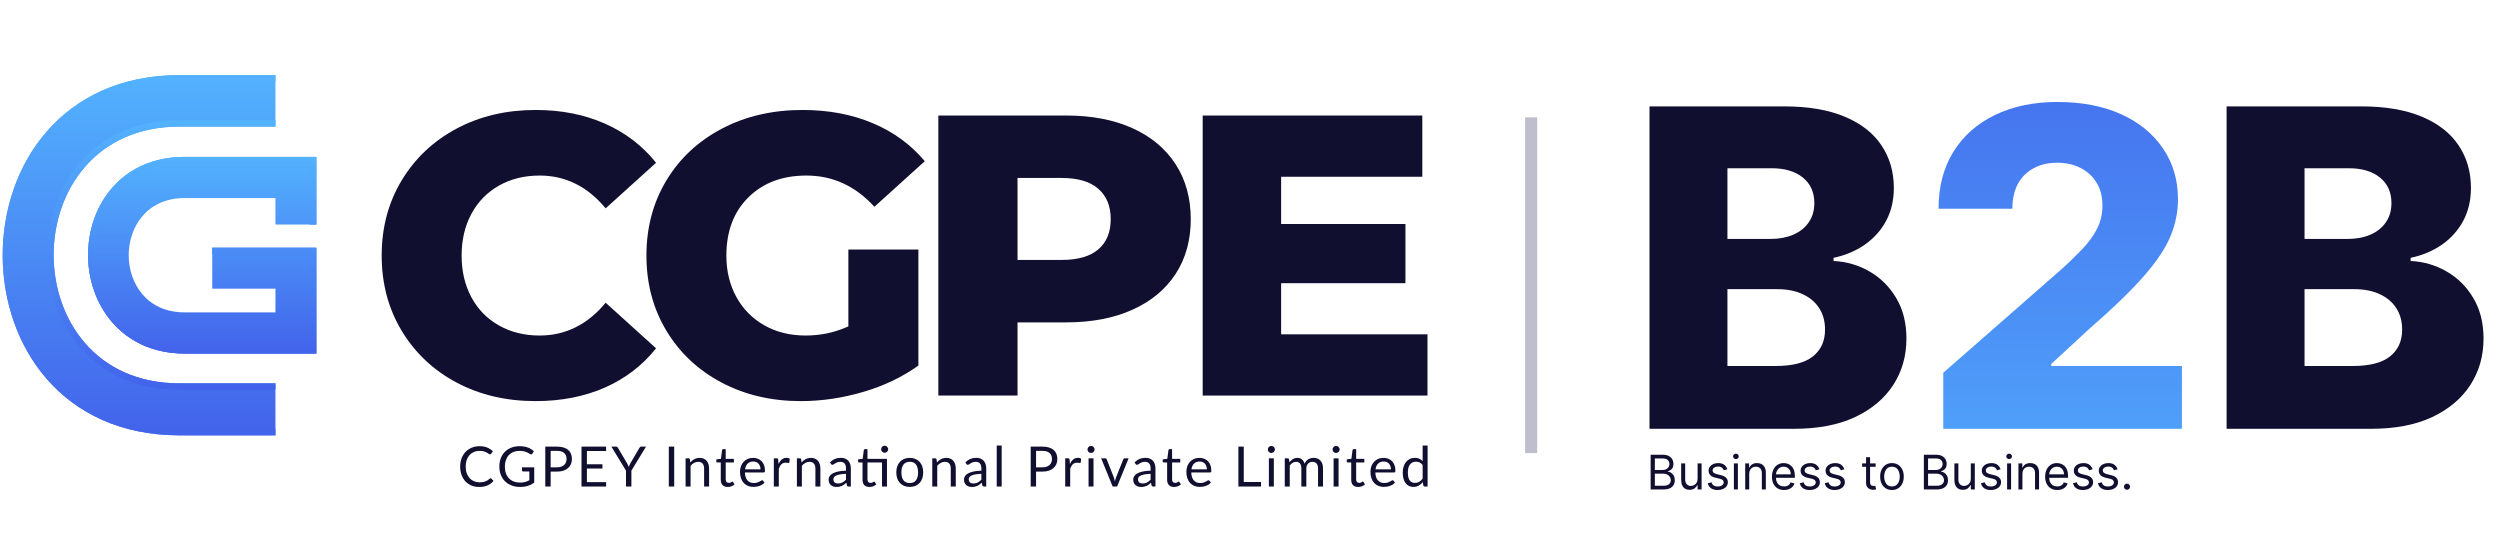
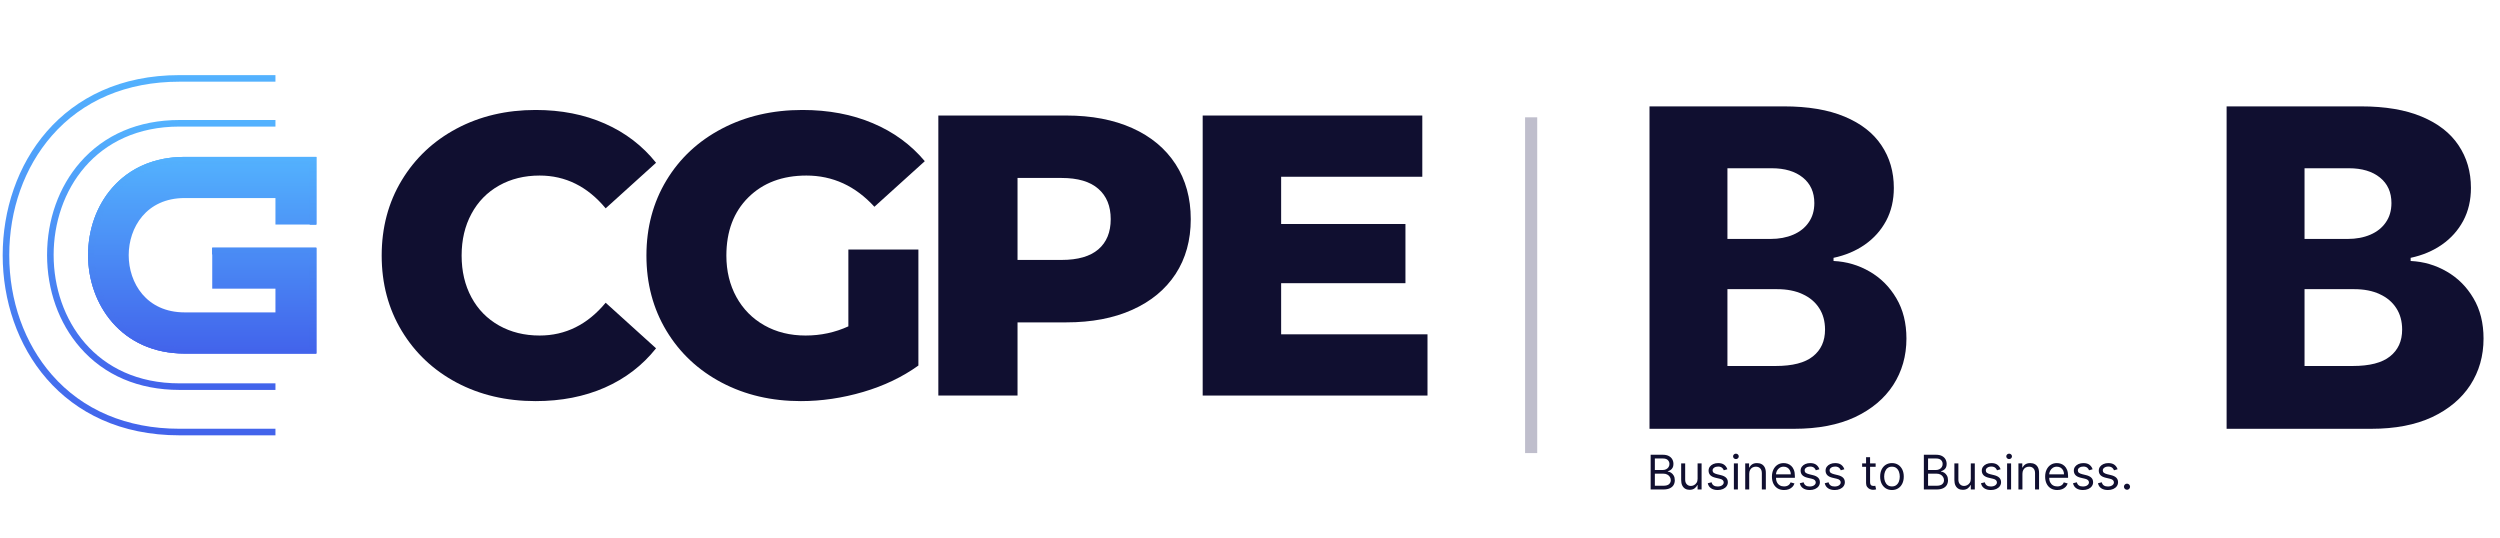
<svg xmlns="http://www.w3.org/2000/svg" width="618" height="133" viewBox="0 0 618 133" fill="none">
-   <path d="M44.358 31.289H68.09V18.569H44.358C-13.901 18.569 -13.901 107.611 44.358 107.611H68.09V94.764H44.358C2.89 94.764 2.89 31.289 44.358 31.289Z" fill="url(#paint0_linear_1735_8091)" />
  <path d="M44.358 105.987C31.343 105.987 20.434 101.368 12.812 92.631C6.026 84.852 2.289 74.361 2.289 63.09C2.289 51.819 6.026 41.329 12.812 33.55C20.434 24.812 31.343 20.194 44.358 20.194H68.09V18.569H44.358C-13.901 18.569 -13.901 107.611 44.358 107.611H68.09V105.987H44.358Z" fill="url(#paint1_linear_1735_8091)" />
  <path d="M44.36 31.289H68.092V29.665H44.36C34.268 29.665 25.779 33.287 19.809 40.14C14.538 46.192 11.635 54.32 11.635 63.026C11.635 71.733 14.538 79.861 19.809 85.912C25.779 92.766 34.268 96.388 44.36 96.388H68.092V94.764H44.36C2.892 94.764 2.892 31.289 44.36 31.289Z" fill="url(#paint2_linear_1735_8091)" />
  <path d="M68.091 55.505V48.956H45.659C36.146 48.956 31.815 56.281 31.815 63.09C31.815 69.895 36.146 77.221 45.659 77.221H68.091V71.353H52.464V61.246H78.199V87.393H45.659C29.98 87.393 21.773 75.168 21.773 63.09C21.773 56.759 23.891 50.848 27.736 46.434C30.431 43.349 33.825 41.157 37.752 39.938C40.191 39.174 42.839 38.788 45.659 38.788H78.199V55.505H68.091Z" fill="url(#paint3_linear_1735_8091)" />
  <path d="M78.197 55.505V38.786H45.658C38.3 38.786 32.103 41.432 27.737 46.437C23.89 50.847 21.771 56.761 21.771 63.09C21.771 75.168 29.977 87.395 45.658 87.395H78.197L78.197 61.245H52.461V62.869H76.572L76.572 85.771H45.658C31.043 85.771 23.395 74.361 23.395 63.09C23.395 57.154 25.372 51.618 28.96 47.505C33.009 42.864 38.783 40.411 45.658 40.411H76.572V55.506L78.197 55.505Z" fill="url(#paint4_linear_1735_8091)" />
  <path opacity="0.7" d="M78.197 55.505V38.786H45.658C38.3 38.786 32.103 41.432 27.737 46.437C23.89 50.847 21.771 56.761 21.771 63.09C21.771 75.168 29.977 87.395 45.658 87.395H78.197L78.197 61.245H52.461V62.869H76.572L76.572 85.771H45.658C31.043 85.771 23.395 74.361 23.395 63.09C23.395 57.154 25.372 51.618 28.96 47.505C33.009 42.864 38.783 40.411 45.658 40.411H76.572V55.506L78.197 55.505Z" fill="url(#paint5_linear_1735_8091)" />
  <path d="M132.409 99.154C125.156 99.154 118.647 97.631 112.877 94.574C107.117 91.506 102.595 87.241 99.298 81.774C96 76.296 94.352 70.096 94.352 63.181C94.352 56.254 96 50.054 99.298 44.587C102.595 39.126 107.117 34.855 112.877 31.787C118.647 28.718 125.156 27.184 132.409 27.184C138.741 27.184 144.442 28.306 149.514 30.55C154.597 32.794 158.817 36.023 162.177 40.236L149.72 51.502C145.232 46.098 139.788 43.396 133.393 43.396C129.638 43.396 126.295 44.221 123.364 45.869C120.433 47.518 118.155 49.848 116.54 52.853C114.92 55.847 114.113 59.288 114.113 63.181C114.113 67.062 114.92 70.502 116.54 73.508C118.155 76.502 120.433 78.82 123.364 80.469C126.295 82.118 129.638 82.942 133.393 82.942C139.788 82.942 145.232 80.24 149.72 74.836L162.177 86.102C158.817 90.332 154.597 93.567 149.514 95.811C144.442 98.038 138.741 99.154 132.409 99.154Z" fill="#100F30" />
  <path d="M209.716 61.692H227.027V90.361C223.072 93.201 218.52 95.376 213.38 96.887C208.233 98.398 203.098 99.154 197.969 99.154C190.716 99.154 184.19 97.631 178.391 94.574C172.586 91.506 168.041 87.241 164.743 81.774C161.446 76.296 159.797 70.096 159.797 63.181C159.797 56.254 161.446 50.054 164.743 44.587C168.041 39.126 172.62 34.855 178.482 31.787C184.344 28.718 190.968 27.184 198.358 27.184C204.816 27.184 210.614 28.277 215.761 30.459C220.902 32.628 225.184 35.76 228.608 39.847L216.15 51.113C211.462 45.972 205.858 43.396 199.343 43.396C193.401 43.396 188.616 45.2 184.985 48.8C181.368 52.39 179.559 57.181 179.559 63.181C179.559 66.999 180.384 70.411 182.031 73.416C183.68 76.41 185.982 78.746 188.947 80.423C191.924 82.106 195.318 82.942 199.137 82.942C202.893 82.942 206.419 82.186 209.716 80.675V61.692Z" fill="#100F30" />
  <path d="M263.602 28.558C269.859 28.558 275.292 29.6 279.907 31.672C284.532 33.75 288.093 36.721 290.6 40.58C293.102 44.444 294.356 48.978 294.356 54.182C294.356 59.391 293.102 63.908 290.6 67.737C288.093 71.556 284.532 74.504 279.907 76.576C275.292 78.654 269.859 79.69 263.602 79.69H251.534V97.78H231.957V28.558H263.602ZM262.411 64.257C266.442 64.257 269.47 63.387 271.503 61.647C273.546 59.895 274.57 57.404 274.57 54.182C274.57 50.947 273.546 48.446 271.503 46.671C269.47 44.885 266.442 43.992 262.411 43.992H251.534V64.257H262.411Z" fill="#100F30" />
  <path d="M352.877 82.644V97.78H297.303V28.558H351.594V43.694H316.697V55.372H347.427V70.004H316.697V82.644H352.877Z" fill="#100F30" />
-   <path d="M121.281 118.231C121.353 118.231 121.418 118.261 121.473 118.32L122.003 118.892C121.599 119.36 121.109 119.724 120.53 119.986C119.957 120.247 119.261 120.378 118.445 120.378C117.738 120.378 117.097 120.256 116.518 120.013C115.94 119.766 115.447 119.421 115.038 118.981C114.631 118.536 114.313 118.004 114.089 117.384C113.864 116.765 113.752 116.084 113.752 115.34C113.752 114.597 113.868 113.916 114.102 113.297C114.337 112.677 114.664 112.145 115.087 111.7C115.514 111.255 116.023 110.911 116.614 110.668C117.206 110.42 117.86 110.296 118.576 110.296C119.278 110.296 119.897 110.408 120.433 110.633C120.97 110.858 121.444 111.163 121.851 111.549L121.411 112.161C121.383 112.207 121.346 112.246 121.301 112.278C121.259 112.306 121.202 112.319 121.129 112.319C121.046 112.319 120.946 112.276 120.826 112.189C120.707 112.097 120.551 111.996 120.359 111.886C120.165 111.776 119.924 111.677 119.635 111.59C119.346 111.498 118.991 111.452 118.569 111.452C118.06 111.452 117.594 111.542 117.171 111.721C116.749 111.895 116.385 112.15 116.077 112.484C115.775 112.819 115.538 113.228 115.368 113.709C115.199 114.191 115.114 114.735 115.114 115.34C115.114 115.955 115.201 116.503 115.375 116.985C115.555 117.467 115.796 117.875 116.099 118.21C116.406 118.541 116.766 118.793 117.179 118.967C117.597 119.142 118.045 119.229 118.528 119.229C118.821 119.229 119.085 119.213 119.319 119.181C119.558 119.144 119.776 119.089 119.972 119.015C120.174 118.942 120.361 118.85 120.53 118.74C120.705 118.625 120.877 118.49 121.046 118.334C121.124 118.265 121.202 118.231 121.281 118.231ZM132.061 115.526V119.311C131.566 119.669 131.036 119.938 130.472 120.117C129.912 120.291 129.297 120.378 128.627 120.378C127.834 120.378 127.118 120.256 126.481 120.013C125.842 119.766 125.296 119.421 124.843 118.981C124.393 118.536 124.046 118.004 123.804 117.384C123.56 116.765 123.439 116.084 123.439 115.34C123.439 114.588 123.556 113.902 123.789 113.283C124.028 112.663 124.365 112.133 124.802 111.693C125.237 111.248 125.767 110.904 126.391 110.661C127.015 110.418 127.712 110.296 128.483 110.296C128.873 110.296 129.236 110.326 129.571 110.385C129.906 110.441 130.215 110.523 130.499 110.633C130.784 110.739 131.048 110.869 131.291 111.026C131.534 111.177 131.761 111.349 131.972 111.542L131.593 112.147C131.534 112.239 131.456 112.299 131.359 112.326C131.268 112.349 131.165 112.326 131.05 112.257C130.939 112.193 130.813 112.115 130.671 112.023C130.53 111.932 130.354 111.844 130.148 111.762C129.947 111.675 129.706 111.601 129.426 111.542C129.151 111.482 128.823 111.452 128.442 111.452C127.886 111.452 127.384 111.544 126.935 111.727C126.485 111.906 126.102 112.166 125.785 112.505C125.469 112.84 125.226 113.248 125.056 113.73C124.886 114.207 124.802 114.744 124.802 115.34C124.802 115.96 124.889 116.515 125.063 117.006C125.241 117.492 125.494 117.907 125.82 118.252C126.15 118.591 126.549 118.85 127.018 119.029C127.485 119.208 128.01 119.298 128.593 119.298C129.052 119.298 129.458 119.247 129.811 119.146C130.169 119.041 130.517 118.896 130.857 118.713V116.545H129.323C129.236 116.545 129.164 116.52 129.11 116.469C129.058 116.419 129.034 116.357 129.034 116.283V115.526H132.061ZM137.704 115.519C138.085 115.519 138.42 115.469 138.709 115.368C139.003 115.267 139.248 115.127 139.446 114.948C139.647 114.765 139.799 114.547 139.899 114.294C140.001 114.042 140.051 113.764 140.051 113.462C140.051 112.833 139.856 112.342 139.466 111.989C139.081 111.636 138.494 111.459 137.704 111.459H136.121V115.519H137.704ZM137.704 110.406C138.328 110.406 138.87 110.479 139.329 110.626C139.792 110.769 140.175 110.973 140.477 111.239C140.78 111.505 141.005 111.826 141.152 112.202C141.304 112.578 141.379 112.998 141.379 113.462C141.379 113.92 141.299 114.34 141.138 114.721C140.978 115.102 140.742 115.43 140.429 115.705C140.122 115.98 139.74 116.196 139.281 116.352C138.826 116.503 138.301 116.579 137.704 116.579H136.121V120.268H134.793V110.406H137.704ZM149.831 119.181L149.825 120.268H143.748V110.406H149.825V111.493H145.082V114.769H148.923V115.815H145.082V119.181H149.831ZM156.082 116.338V120.268H154.747V116.338L151.134 110.406H152.304C152.424 110.406 152.517 110.436 152.586 110.496C152.655 110.551 152.715 110.624 152.765 110.716L155.022 114.549C155.105 114.71 155.181 114.861 155.249 115.003C155.318 115.141 155.378 115.281 155.429 115.423C155.479 115.281 155.536 115.141 155.601 115.003C155.664 114.861 155.736 114.71 155.814 114.549L158.064 110.716C158.106 110.638 158.163 110.567 158.236 110.502C158.31 110.438 158.404 110.406 158.519 110.406H159.695L156.082 116.338ZM166.664 120.268H165.33V110.406H166.664V120.268ZM170.635 114.308C170.786 114.138 170.946 113.985 171.117 113.847C171.287 113.709 171.465 113.592 171.653 113.496C171.846 113.395 172.048 113.319 172.259 113.269C172.474 113.214 172.707 113.186 172.953 113.186C173.335 113.186 173.67 113.251 173.959 113.379C174.253 113.503 174.495 113.682 174.688 113.916C174.886 114.145 175.034 114.423 175.136 114.749C175.236 115.074 175.286 115.435 175.286 115.829V120.268H174.055V115.829C174.055 115.301 173.933 114.893 173.69 114.604C173.451 114.31 173.087 114.164 172.596 114.164C172.233 114.164 171.894 114.251 171.578 114.425C171.265 114.599 170.976 114.836 170.71 115.134V120.268H169.478V113.297H170.215C170.389 113.297 170.497 113.381 170.539 113.551L170.635 114.308ZM179.888 120.378C179.338 120.378 178.912 120.224 178.614 119.917C178.321 119.61 178.174 119.167 178.174 118.589V114.322H177.335C177.261 114.322 177.199 114.301 177.148 114.26C177.098 114.214 177.073 114.145 177.073 114.053V113.565L178.216 113.42L178.497 111.266C178.512 111.198 178.542 111.142 178.587 111.101C178.638 111.055 178.701 111.032 178.779 111.032H179.399V113.434H181.415V114.322H179.399V118.506C179.399 118.8 179.47 119.018 179.612 119.16C179.755 119.302 179.938 119.373 180.163 119.373C180.291 119.373 180.402 119.357 180.493 119.325C180.59 119.288 180.673 119.249 180.741 119.208C180.81 119.167 180.867 119.13 180.913 119.098C180.963 119.061 181.008 119.043 181.043 119.043C181.108 119.043 181.165 119.082 181.216 119.16L181.574 119.745C181.363 119.942 181.108 120.098 180.81 120.213C180.512 120.323 180.204 120.378 179.888 120.378ZM187.994 116.022C187.994 115.737 187.953 115.478 187.87 115.244C187.793 115.006 187.676 114.801 187.519 114.632C187.368 114.457 187.182 114.324 186.962 114.232C186.741 114.136 186.491 114.088 186.212 114.088C185.625 114.088 185.158 114.26 184.814 114.604C184.475 114.944 184.264 115.416 184.181 116.022H187.994ZM188.985 119.291C188.833 119.474 188.652 119.635 188.441 119.772C188.231 119.905 188.004 120.016 187.761 120.103C187.522 120.19 187.274 120.254 187.017 120.295C186.76 120.341 186.506 120.364 186.253 120.364C185.771 120.364 185.327 120.284 184.918 120.123C184.514 119.958 184.164 119.72 183.866 119.408C183.572 119.091 183.342 118.701 183.177 118.238C183.012 117.774 182.929 117.242 182.929 116.641C182.929 116.155 183.003 115.701 183.149 115.278C183.301 114.856 183.516 114.492 183.796 114.184C184.077 113.872 184.418 113.629 184.821 113.455C185.225 113.276 185.68 113.186 186.184 113.186C186.602 113.186 186.987 113.258 187.341 113.4C187.698 113.537 188.006 113.739 188.263 114.005C188.524 114.267 188.728 114.593 188.875 114.983C189.022 115.368 189.096 115.808 189.096 116.304C189.096 116.497 189.074 116.625 189.033 116.689C188.992 116.754 188.914 116.786 188.8 116.786H184.14C184.154 117.226 184.214 117.609 184.319 117.935C184.429 118.261 184.581 118.534 184.773 118.754C184.966 118.969 185.195 119.132 185.462 119.243C185.728 119.348 186.026 119.401 186.356 119.401C186.664 119.401 186.928 119.366 187.148 119.298C187.372 119.224 187.565 119.146 187.726 119.064C187.887 118.981 188.02 118.905 188.124 118.837C188.235 118.763 188.329 118.726 188.407 118.726C188.508 118.726 188.586 118.765 188.641 118.843L188.985 119.291ZM192.451 114.693C192.671 114.216 192.943 113.845 193.263 113.579C193.585 113.308 193.976 113.173 194.44 113.173C194.587 113.173 194.727 113.189 194.859 113.221C194.998 113.253 195.12 113.303 195.224 113.372L195.135 114.287C195.107 114.402 195.039 114.46 194.929 114.46C194.865 114.46 194.77 114.446 194.646 114.418C194.522 114.391 194.383 114.377 194.226 114.377C194.007 114.377 193.809 114.409 193.635 114.473C193.465 114.538 193.311 114.634 193.174 114.762C193.041 114.886 192.919 115.042 192.809 115.23C192.704 115.414 192.608 115.625 192.52 115.863V120.268H191.288V113.297H191.99C192.123 113.297 192.215 113.322 192.265 113.372C192.316 113.423 192.35 113.51 192.369 113.634L192.451 114.693ZM198.146 114.308C198.298 114.138 198.459 113.985 198.628 113.847C198.798 113.709 198.977 113.592 199.165 113.496C199.357 113.395 199.559 113.319 199.77 113.269C199.986 113.214 200.218 113.186 200.466 113.186C200.846 113.186 201.181 113.251 201.47 113.379C201.764 113.503 202.007 113.682 202.199 113.916C202.397 114.145 202.545 114.423 202.647 114.749C202.748 115.074 202.798 115.435 202.798 115.829V120.268H201.566V115.829C201.566 115.301 201.445 114.893 201.201 114.604C200.964 114.31 200.599 114.164 200.107 114.164C199.745 114.164 199.405 114.251 199.089 114.425C198.777 114.599 198.488 114.836 198.222 115.134V120.268H196.991V113.297H197.726C197.9 113.297 198.009 113.381 198.05 113.551L198.146 114.308ZM209.131 117.13C208.567 117.148 208.085 117.194 207.686 117.267C207.291 117.336 206.968 117.428 206.716 117.543C206.468 117.657 206.286 117.793 206.173 117.949C206.062 118.105 206.007 118.279 206.007 118.472C206.007 118.655 206.036 118.814 206.097 118.947C206.156 119.08 206.236 119.19 206.338 119.277C206.443 119.36 206.564 119.421 206.702 119.463C206.845 119.499 206.995 119.518 207.156 119.518C207.371 119.518 207.569 119.497 207.748 119.456C207.927 119.41 208.095 119.346 208.25 119.263C208.411 119.181 208.563 119.082 208.704 118.967C208.852 118.852 208.994 118.722 209.131 118.575V117.13ZM205.174 114.281C205.56 113.909 205.975 113.631 206.42 113.448C206.865 113.264 207.358 113.173 207.9 113.173C208.289 113.173 208.636 113.237 208.939 113.365C209.241 113.494 209.496 113.673 209.702 113.902C209.909 114.132 210.065 114.409 210.17 114.735C210.276 115.061 210.329 115.418 210.329 115.808V120.268H209.785C209.666 120.268 209.574 120.25 209.509 120.213C209.446 120.172 209.395 120.094 209.359 119.979L209.221 119.318C209.037 119.488 208.858 119.639 208.684 119.772C208.51 119.901 208.326 120.011 208.134 120.103C207.941 120.19 207.734 120.256 207.514 120.302C207.299 120.353 207.058 120.378 206.791 120.378C206.521 120.378 206.266 120.341 206.027 120.268C205.788 120.19 205.58 120.075 205.401 119.924C205.227 119.772 205.087 119.582 204.981 119.353C204.881 119.119 204.83 118.843 204.83 118.527C204.83 118.252 204.905 117.988 205.057 117.735C205.209 117.478 205.454 117.251 205.794 117.054C206.133 116.857 206.576 116.696 207.121 116.572C207.667 116.444 208.337 116.37 209.131 116.352V115.808C209.131 115.267 209.015 114.859 208.78 114.583C208.546 114.304 208.204 114.164 207.754 114.164C207.452 114.164 207.197 114.203 206.991 114.281C206.789 114.354 206.612 114.439 206.462 114.535C206.314 114.627 206.186 114.712 206.075 114.79C205.97 114.863 205.864 114.9 205.759 114.9C205.677 114.9 205.605 114.879 205.546 114.838C205.486 114.792 205.436 114.737 205.394 114.673L205.174 114.281ZM219.258 120.268H218.033V114.322H214.44V118.506C214.44 118.8 214.512 119.018 214.653 119.16C214.796 119.302 214.979 119.373 215.205 119.373C215.333 119.373 215.443 119.357 215.534 119.325C215.631 119.288 215.714 119.249 215.782 119.208C215.851 119.167 215.908 119.13 215.954 119.098C216.005 119.061 216.049 119.043 216.086 119.043C216.149 119.043 216.207 119.082 216.258 119.16L216.615 119.745C216.404 119.942 216.149 120.098 215.851 120.213C215.553 120.323 215.246 120.378 214.929 120.378C214.379 120.378 213.955 120.224 213.655 119.917C213.362 119.61 213.216 119.167 213.216 118.589V114.322H212.376C212.302 114.322 212.241 114.301 212.19 114.26C212.139 114.214 212.115 114.145 212.115 114.053V113.565L213.257 113.413L213.539 111.266C213.553 111.198 213.583 111.142 213.629 111.101C213.679 111.055 213.744 111.032 213.821 111.032H214.44V113.434H219.258V120.268ZM219.561 111.06C219.561 111.179 219.535 111.292 219.485 111.397C219.439 111.498 219.374 111.587 219.292 111.666C219.214 111.743 219.122 111.805 219.017 111.851C218.911 111.897 218.8 111.92 218.68 111.92C218.561 111.92 218.448 111.897 218.343 111.851C218.241 111.805 218.152 111.743 218.074 111.666C217.996 111.587 217.934 111.498 217.889 111.397C217.843 111.292 217.819 111.179 217.819 111.06C217.819 110.941 217.843 110.828 217.889 110.723C217.934 110.613 217.996 110.518 218.074 110.441C218.152 110.358 218.241 110.294 218.343 110.248C218.448 110.202 218.561 110.179 218.68 110.179C218.8 110.179 218.911 110.202 219.017 110.248C219.122 110.294 219.214 110.358 219.292 110.441C219.374 110.518 219.439 110.613 219.485 110.723C219.535 110.828 219.561 110.941 219.561 111.06ZM224.897 113.186C225.406 113.186 225.865 113.271 226.274 113.441C226.682 113.611 227.03 113.852 227.32 114.164C227.609 114.476 227.829 114.854 227.98 115.299C228.136 115.74 228.214 116.233 228.214 116.779C228.214 117.329 228.136 117.825 227.98 118.265C227.829 118.706 227.609 119.082 227.32 119.394C227.03 119.706 226.682 119.947 226.274 120.117C225.865 120.282 225.406 120.364 224.897 120.364C224.384 120.364 223.92 120.282 223.507 120.117C223.099 119.947 222.75 119.706 222.461 119.394C222.172 119.082 221.949 118.706 221.794 118.265C221.642 117.825 221.566 117.329 221.566 116.779C221.566 116.233 221.642 115.74 221.794 115.299C221.949 114.854 222.172 114.476 222.461 114.164C222.75 113.852 223.099 113.611 223.507 113.441C223.92 113.271 224.384 113.186 224.897 113.186ZM224.897 119.408C225.585 119.408 226.099 119.178 226.439 118.72C226.778 118.256 226.948 117.611 226.948 116.786C226.948 115.955 226.778 115.308 226.439 114.845C226.099 114.382 225.585 114.15 224.897 114.15C224.549 114.15 224.243 114.21 223.982 114.329C223.725 114.448 223.509 114.62 223.335 114.845C223.166 115.07 223.036 115.347 222.949 115.678C222.866 116.003 222.825 116.373 222.825 116.786C222.825 117.611 222.995 118.256 223.335 118.72C223.679 119.178 224.199 119.408 224.897 119.408ZM231.612 114.308C231.764 114.138 231.925 113.985 232.094 113.847C232.264 113.709 232.443 113.592 232.631 113.496C232.823 113.395 233.025 113.319 233.236 113.269C233.452 113.214 233.684 113.186 233.932 113.186C234.312 113.186 234.647 113.251 234.936 113.379C235.23 113.503 235.473 113.682 235.665 113.916C235.863 114.145 236.013 114.423 236.113 114.749C236.214 115.074 236.265 115.435 236.265 115.829V120.268H235.032V115.829C235.032 115.301 234.911 114.893 234.667 114.604C234.43 114.31 234.065 114.164 233.573 114.164C233.211 114.164 232.871 114.251 232.555 114.425C232.243 114.599 231.954 114.836 231.688 115.134V120.268H230.457V113.297H231.192C231.366 113.297 231.475 113.381 231.516 113.551L231.612 114.308ZM242.597 117.13C242.033 117.148 241.551 117.194 241.152 117.267C240.757 117.336 240.434 117.428 240.182 117.543C239.934 117.657 239.752 117.793 239.639 117.949C239.528 118.105 239.473 118.279 239.473 118.472C239.473 118.655 239.502 118.814 239.563 118.947C239.622 119.08 239.702 119.19 239.804 119.277C239.909 119.36 240.03 119.421 240.168 119.463C240.311 119.499 240.461 119.518 240.622 119.518C240.837 119.518 241.035 119.497 241.214 119.456C241.393 119.41 241.561 119.346 241.716 119.263C241.877 119.181 242.029 119.082 242.17 118.967C242.318 118.852 242.46 118.722 242.597 118.575V117.13ZM238.64 114.281C239.026 113.909 239.441 113.631 239.886 113.448C240.331 113.264 240.824 113.173 241.366 113.173C241.755 113.173 242.102 113.237 242.405 113.365C242.707 113.494 242.962 113.673 243.168 113.902C243.375 114.132 243.531 114.409 243.636 114.735C243.742 115.061 243.795 115.418 243.795 115.808V120.268H243.251C243.132 120.268 243.04 120.25 242.976 120.213C242.912 120.172 242.861 120.094 242.825 119.979L242.687 119.318C242.503 119.488 242.324 119.639 242.15 119.772C241.976 119.901 241.792 120.011 241.6 120.103C241.407 120.19 241.2 120.256 240.98 120.302C240.765 120.353 240.524 120.378 240.257 120.378C239.987 120.378 239.732 120.341 239.493 120.268C239.256 120.19 239.047 120.075 238.867 119.924C238.693 119.772 238.553 119.582 238.447 119.353C238.347 119.119 238.297 118.843 238.297 118.527C238.297 118.252 238.371 117.988 238.523 117.735C238.675 117.478 238.921 117.251 239.26 117.054C239.599 116.857 240.042 116.696 240.587 116.572C241.133 116.444 241.803 116.37 242.597 116.352V115.808C242.597 115.267 242.481 114.859 242.246 114.583C242.012 114.304 241.67 114.164 241.222 114.164C240.918 114.164 240.663 114.203 240.457 114.281C240.255 114.354 240.078 114.439 239.928 114.535C239.78 114.627 239.652 114.712 239.541 114.79C239.436 114.863 239.33 114.9 239.225 114.9C239.143 114.9 239.071 114.879 239.012 114.838C238.952 114.792 238.902 114.737 238.86 114.673L238.64 114.281ZM247.615 110.131V120.268H246.39V110.131H247.615ZM257.7 115.519C258.081 115.519 258.416 115.469 258.705 115.368C258.998 115.267 259.244 115.127 259.441 114.948C259.642 114.765 259.794 114.547 259.895 114.294C259.996 114.042 260.047 113.764 260.047 113.462C260.047 112.833 259.851 112.342 259.462 111.989C259.076 111.636 258.489 111.459 257.7 111.459H256.117V115.519H257.7ZM257.7 110.406C258.324 110.406 258.865 110.479 259.324 110.626C259.788 110.769 260.17 110.973 260.473 111.239C260.777 111.505 261.001 111.826 261.147 112.202C261.299 112.578 261.375 112.998 261.375 113.462C261.375 113.92 261.295 114.34 261.134 114.721C260.973 115.102 260.738 115.43 260.425 115.705C260.118 115.98 259.735 116.196 259.276 116.352C258.822 116.503 258.296 116.579 257.7 116.579H256.117V120.268H254.789V110.406H257.7ZM264.483 114.693C264.703 114.216 264.974 113.845 265.295 113.579C265.616 113.308 266.009 113.173 266.472 113.173C266.619 113.173 266.759 113.189 266.892 113.221C267.029 113.253 267.151 113.303 267.256 113.372L267.167 114.287C267.14 114.402 267.071 114.46 266.96 114.46C266.896 114.46 266.803 114.446 266.679 114.418C266.555 114.391 266.414 114.377 266.259 114.377C266.038 114.377 265.842 114.409 265.666 114.473C265.497 114.538 265.344 114.634 265.205 114.762C265.072 114.886 264.951 115.042 264.841 115.23C264.735 115.414 264.639 115.625 264.552 115.863V120.268H263.32V113.297H264.022C264.155 113.297 264.246 113.322 264.298 113.372C264.348 113.423 264.382 113.51 264.4 113.634L264.483 114.693ZM270.316 113.297V120.268H269.09V113.297H270.316ZM270.577 111.108C270.577 111.227 270.551 111.34 270.501 111.445C270.455 111.546 270.392 111.638 270.309 111.721C270.231 111.799 270.136 111.86 270.027 111.906C269.921 111.952 269.809 111.975 269.69 111.975C269.57 111.975 269.457 111.952 269.352 111.906C269.251 111.86 269.162 111.799 269.083 111.721C269.005 111.638 268.944 111.546 268.898 111.445C268.852 111.34 268.829 111.227 268.829 111.108C268.829 110.989 268.852 110.876 268.898 110.771C268.944 110.661 269.005 110.567 269.083 110.489C269.162 110.406 269.251 110.342 269.352 110.296C269.457 110.25 269.57 110.227 269.69 110.227C269.809 110.227 269.921 110.25 270.027 110.296C270.136 110.342 270.231 110.406 270.309 110.489C270.392 110.567 270.455 110.661 270.501 110.771C270.551 110.876 270.577 110.989 270.577 111.108ZM278.99 113.297L276.148 120.268H275.047L272.205 113.297H273.203C273.303 113.297 273.386 113.322 273.451 113.372C273.514 113.423 273.558 113.482 273.581 113.551L275.35 118.038C275.404 118.208 275.452 118.373 275.494 118.534C275.535 118.694 275.574 118.855 275.611 119.015C275.648 118.855 275.687 118.694 275.728 118.534C275.769 118.373 275.819 118.208 275.88 118.038L277.668 113.551C277.696 113.478 277.742 113.418 277.807 113.372C277.87 113.322 277.946 113.297 278.033 113.297H278.99ZM284.432 117.13C283.867 117.148 283.386 117.194 282.986 117.267C282.592 117.336 282.269 117.428 282.016 117.543C281.769 117.657 281.588 117.793 281.473 117.949C281.362 118.105 281.307 118.279 281.307 118.472C281.307 118.655 281.338 118.814 281.397 118.947C281.457 119.08 281.537 119.19 281.638 119.277C281.744 119.36 281.865 119.421 282.003 119.463C282.145 119.499 282.297 119.518 282.457 119.518C282.673 119.518 282.869 119.497 283.049 119.456C283.228 119.41 283.395 119.346 283.551 119.263C283.712 119.181 283.863 119.082 284.006 118.967C284.152 118.852 284.295 118.722 284.432 118.575V117.13ZM280.475 114.281C280.86 113.909 281.275 113.631 281.721 113.448C282.166 113.264 282.658 113.173 283.2 113.173C283.59 113.173 283.936 113.237 284.239 113.365C284.543 113.494 284.797 113.673 285.004 113.902C285.209 114.132 285.365 114.409 285.471 114.735C285.576 115.061 285.63 115.418 285.63 115.808V120.268H285.086C284.967 120.268 284.874 120.25 284.811 120.213C284.746 120.172 284.696 120.094 284.659 119.979L284.521 119.318C284.338 119.488 284.159 119.639 283.984 119.772C283.81 119.901 283.627 120.011 283.434 120.103C283.241 120.19 283.034 120.256 282.815 120.302C282.599 120.353 282.358 120.378 282.092 120.378C281.821 120.378 281.566 120.341 281.329 120.268C281.09 120.19 280.881 120.075 280.702 119.924C280.527 119.772 280.388 119.582 280.283 119.353C280.181 119.119 280.131 118.843 280.131 118.527C280.131 118.252 280.207 117.988 280.357 117.735C280.509 117.478 280.755 117.251 281.094 117.054C281.434 116.857 281.877 116.696 282.423 116.572C282.969 116.444 283.638 116.37 284.432 116.352V115.808C284.432 115.267 284.315 114.859 284.081 114.583C283.847 114.304 283.506 114.164 283.056 114.164C282.753 114.164 282.499 114.203 282.292 114.281C282.09 114.354 281.914 114.439 281.762 114.535C281.614 114.627 281.486 114.712 281.377 114.79C281.271 114.863 281.166 114.9 281.06 114.9C280.977 114.9 280.907 114.879 280.846 114.838C280.787 114.792 280.736 114.737 280.695 114.673L280.475 114.281ZM290.229 120.378C289.679 120.378 289.255 120.224 288.957 119.917C288.663 119.61 288.516 119.167 288.516 118.589V114.322H287.676C287.604 114.322 287.541 114.301 287.491 114.26C287.441 114.214 287.415 114.145 287.415 114.053V113.565L288.557 113.42L288.84 111.266C288.853 111.198 288.883 111.142 288.929 111.101C288.979 111.055 289.044 111.032 289.122 111.032H289.742V113.434H291.758V114.322H289.742V118.506C289.742 118.8 289.812 119.018 289.955 119.16C290.097 119.302 290.281 119.373 290.505 119.373C290.633 119.373 290.744 119.357 290.836 119.325C290.932 119.288 291.014 119.249 291.083 119.208C291.151 119.167 291.21 119.13 291.255 119.098C291.306 119.061 291.349 119.043 291.386 119.043C291.451 119.043 291.508 119.082 291.558 119.16L291.916 119.745C291.705 119.942 291.451 120.098 291.151 120.213C290.853 120.323 290.546 120.378 290.229 120.378ZM298.336 116.022C298.336 115.737 298.295 115.478 298.212 115.244C298.134 115.006 298.017 114.801 297.862 114.632C297.71 114.457 297.525 114.324 297.304 114.232C297.084 114.136 296.834 114.088 296.554 114.088C295.966 114.088 295.501 114.26 295.157 114.604C294.818 114.944 294.607 115.416 294.524 116.022H298.336ZM299.328 119.291C299.176 119.474 298.995 119.635 298.784 119.772C298.573 119.905 298.345 120.016 298.102 120.103C297.864 120.19 297.616 120.254 297.36 120.295C297.102 120.341 296.847 120.364 296.595 120.364C296.114 120.364 295.668 120.284 295.26 120.123C294.857 119.958 294.505 119.72 294.207 119.408C293.913 119.091 293.684 118.701 293.519 118.238C293.354 117.774 293.271 117.242 293.271 116.641C293.271 116.155 293.345 115.701 293.491 115.278C293.643 114.856 293.859 114.492 294.139 114.184C294.418 113.872 294.76 113.629 295.164 113.455C295.568 113.276 296.022 113.186 296.527 113.186C296.944 113.186 297.329 113.258 297.682 113.4C298.041 113.537 298.347 113.739 298.604 114.005C298.867 114.267 299.071 114.593 299.217 114.983C299.364 115.368 299.437 115.808 299.437 116.304C299.437 116.497 299.417 116.625 299.376 116.689C299.334 116.754 299.256 116.786 299.141 116.786H294.483C294.496 117.226 294.556 117.609 294.661 117.935C294.772 118.261 294.923 118.534 295.116 118.754C295.309 118.969 295.538 119.132 295.803 119.243C296.07 119.348 296.368 119.401 296.699 119.401C297.006 119.401 297.269 119.366 297.49 119.298C297.714 119.224 297.908 119.146 298.068 119.064C298.228 118.981 298.362 118.905 298.467 118.837C298.577 118.763 298.671 118.726 298.749 118.726C298.85 118.726 298.928 118.765 298.983 118.843L299.328 119.291ZM311.724 119.146V120.268H306.13V110.406H307.457V119.146H311.724ZM314.892 113.297V120.268H313.667V113.297H314.892ZM315.154 111.108C315.154 111.227 315.128 111.34 315.078 111.445C315.032 111.546 314.968 111.638 314.885 111.721C314.807 111.799 314.713 111.86 314.603 111.906C314.498 111.952 314.385 111.975 314.266 111.975C314.146 111.975 314.034 111.952 313.928 111.906C313.828 111.86 313.739 111.799 313.66 111.721C313.582 111.638 313.521 111.546 313.474 111.445C313.428 111.34 313.406 111.227 313.406 111.108C313.406 110.989 313.428 110.876 313.474 110.771C313.521 110.661 313.582 110.567 313.66 110.489C313.739 110.406 313.828 110.342 313.928 110.296C314.034 110.25 314.146 110.227 314.266 110.227C314.385 110.227 314.498 110.25 314.603 110.296C314.713 110.342 314.807 110.406 314.885 110.489C314.968 110.567 315.032 110.661 315.078 110.771C315.128 110.876 315.154 110.989 315.154 111.108ZM317.593 120.268V113.297H318.329C318.504 113.297 318.611 113.381 318.653 113.551L318.742 114.267C318.999 113.95 319.288 113.691 319.61 113.489C319.931 113.287 320.303 113.186 320.725 113.186C321.193 113.186 321.571 113.317 321.86 113.579C322.154 113.84 322.365 114.193 322.493 114.638C322.594 114.386 322.722 114.168 322.878 113.985C323.039 113.801 323.218 113.65 323.415 113.53C323.613 113.411 323.822 113.324 324.041 113.269C324.266 113.214 324.494 113.186 324.722 113.186C325.09 113.186 325.416 113.246 325.7 113.365C325.989 113.48 326.232 113.65 326.429 113.875C326.631 114.099 326.785 114.377 326.89 114.707C326.996 115.033 327.049 115.407 327.049 115.829V120.268H325.818V115.829C325.818 115.283 325.698 114.87 325.459 114.59C325.22 114.306 324.876 114.164 324.427 114.164C324.225 114.164 324.033 114.2 323.848 114.274C323.67 114.343 323.511 114.446 323.374 114.583C323.237 114.721 323.126 114.895 323.043 115.106C322.965 115.313 322.926 115.554 322.926 115.829V120.268H321.695V115.829C321.695 115.269 321.582 114.852 321.358 114.577C321.132 114.301 320.805 114.164 320.373 114.164C320.071 114.164 319.79 114.246 319.534 114.411C319.277 114.572 319.04 114.792 318.825 115.072V120.268H317.593ZM330.893 113.297V120.268H329.668V113.297H330.893ZM331.154 111.108C331.154 111.227 331.129 111.34 331.079 111.445C331.033 111.546 330.968 111.638 330.886 111.721C330.808 111.799 330.714 111.86 330.603 111.906C330.498 111.952 330.386 111.975 330.266 111.975C330.147 111.975 330.035 111.952 329.929 111.906C329.829 111.86 329.739 111.799 329.661 111.721C329.583 111.638 329.52 111.546 329.475 111.445C329.429 111.34 329.407 111.227 329.407 111.108C329.407 110.989 329.429 110.876 329.475 110.771C329.52 110.661 329.583 110.567 329.661 110.489C329.739 110.406 329.829 110.342 329.929 110.296C330.035 110.25 330.147 110.227 330.266 110.227C330.386 110.227 330.498 110.25 330.603 110.296C330.714 110.342 330.808 110.406 330.886 110.489C330.968 110.567 331.033 110.661 331.079 110.771C331.129 110.876 331.154 110.989 331.154 111.108ZM335.734 120.378C335.184 120.378 334.758 120.224 334.46 119.917C334.167 119.61 334.021 119.167 334.021 118.589V114.322H333.181C333.107 114.322 333.045 114.301 332.995 114.26C332.944 114.214 332.919 114.145 332.919 114.053V113.565L334.062 113.42L334.344 111.266C334.358 111.198 334.388 111.142 334.434 111.101C334.484 111.055 334.547 111.032 334.626 111.032H335.245V113.434H337.261V114.322H335.245V118.506C335.245 118.8 335.317 119.018 335.458 119.16C335.601 119.302 335.784 119.373 336.009 119.373C336.137 119.373 336.248 119.357 336.339 119.325C336.436 119.288 336.519 119.249 336.587 119.208C336.656 119.167 336.713 119.13 336.759 119.098C336.81 119.061 336.854 119.043 336.89 119.043C336.954 119.043 337.011 119.082 337.063 119.16L337.42 119.745C337.209 119.942 336.954 120.098 336.656 120.213C336.358 120.323 336.05 120.378 335.734 120.378ZM343.84 116.022C343.84 115.737 343.799 115.478 343.716 115.244C343.639 115.006 343.522 114.801 343.366 114.632C343.214 114.457 343.028 114.324 342.808 114.232C342.587 114.136 342.337 114.088 342.058 114.088C341.471 114.088 341.006 114.26 340.661 114.604C340.321 114.944 340.11 115.416 340.028 116.022H343.84ZM344.831 119.291C344.679 119.474 344.499 119.635 344.288 119.772C344.077 119.905 343.85 120.016 343.607 120.103C343.368 120.19 343.12 120.254 342.863 120.295C342.606 120.341 342.352 120.364 342.1 120.364C341.617 120.364 341.173 120.284 340.764 120.123C340.36 119.958 340.01 119.72 339.712 119.408C339.418 119.091 339.188 118.701 339.023 118.238C338.858 117.774 338.775 117.242 338.775 116.641C338.775 116.155 338.849 115.701 338.995 115.278C339.147 114.856 339.362 114.492 339.642 114.184C339.923 113.872 340.264 113.629 340.667 113.455C341.071 113.276 341.526 113.186 342.03 113.186C342.448 113.186 342.833 113.258 343.187 113.4C343.544 113.537 343.852 113.739 344.109 114.005C344.37 114.267 344.575 114.593 344.721 114.983C344.868 115.368 344.942 115.808 344.942 116.304C344.942 116.497 344.921 116.625 344.879 116.689C344.838 116.754 344.76 116.786 344.646 116.786H339.986C340.001 117.226 340.06 117.609 340.165 117.935C340.275 118.261 340.427 118.534 340.619 118.754C340.812 118.969 341.041 119.132 341.308 119.243C341.574 119.348 341.872 119.401 342.202 119.401C342.51 119.401 342.774 119.366 342.994 119.298C343.219 119.224 343.411 119.146 343.572 119.064C343.733 118.981 343.866 118.905 343.972 118.837C344.081 118.763 344.175 118.726 344.253 118.726C344.355 118.726 344.433 118.765 344.487 118.843L344.831 119.291ZM351.677 114.955C351.447 114.648 351.199 114.434 350.933 114.315C350.668 114.191 350.368 114.129 350.039 114.129C349.392 114.129 348.894 114.361 348.545 114.824C348.196 115.288 348.022 115.948 348.022 116.806C348.022 117.261 348.061 117.65 348.139 117.976C348.217 118.297 348.332 118.563 348.483 118.775C348.635 118.981 348.82 119.132 349.041 119.229C349.261 119.325 349.511 119.373 349.791 119.373C350.194 119.373 350.546 119.281 350.844 119.098C351.146 118.914 351.424 118.655 351.677 118.32V114.955ZM352.901 110.131V120.268H352.172C351.997 120.268 351.888 120.183 351.842 120.013L351.731 119.167C351.433 119.525 351.094 119.814 350.713 120.034C350.333 120.254 349.892 120.364 349.392 120.364C348.993 120.364 348.63 120.289 348.304 120.137C347.978 119.981 347.701 119.754 347.471 119.456C347.243 119.158 347.065 118.786 346.941 118.341C346.817 117.896 346.756 117.384 346.756 116.806C346.756 116.292 346.825 115.815 346.962 115.375C347.1 114.93 347.297 114.544 347.554 114.219C347.811 113.893 348.126 113.638 348.497 113.455C348.874 113.267 349.296 113.173 349.763 113.173C350.19 113.173 350.555 113.246 350.857 113.393C351.164 113.535 351.438 113.735 351.677 113.992V110.131H352.901Z" fill="#100F30" />
  <rect x="377" y="29" width="3" height="83" fill="#807F9B" fill-opacity="0.5" />
  <path d="M407.757 106V26.297H440.992C446.959 26.297 451.954 27.141 455.975 28.827C460.023 30.514 463.058 32.874 465.082 35.91C467.132 38.946 468.156 42.461 468.156 46.457C468.156 49.492 467.521 52.203 466.249 54.59C464.978 56.951 463.227 58.91 460.996 60.467C458.764 62.023 456.183 63.113 453.251 63.736V64.514C456.468 64.67 459.439 65.539 462.163 67.122C464.913 68.704 467.119 70.91 468.779 73.738C470.44 76.54 471.27 79.861 471.27 83.7C471.27 87.981 470.18 91.808 468.001 95.181C465.821 98.528 462.669 101.174 458.544 103.12C454.419 105.04 449.411 106 443.522 106H407.757ZM427.021 90.472H438.93C443.107 90.472 446.181 89.681 448.153 88.098C450.151 86.515 451.15 84.31 451.15 81.482C451.15 79.433 450.67 77.668 449.71 76.189C448.75 74.685 447.388 73.53 445.623 72.726C443.859 71.895 441.745 71.48 439.28 71.48H427.021V90.472ZM427.021 59.066H437.684C439.786 59.066 441.654 58.715 443.288 58.015C444.923 57.315 446.194 56.303 447.102 54.98C448.036 53.656 448.503 52.061 448.503 50.193C448.503 47.52 447.556 45.419 445.662 43.888C443.768 42.357 441.213 41.592 437.995 41.592H427.021V59.066ZM550.418 106V26.297H583.653C589.62 26.297 594.615 27.141 598.636 28.827C602.684 30.514 605.719 32.874 607.743 35.91C609.792 38.946 610.817 42.461 610.817 46.457C610.817 49.492 610.182 52.203 608.91 54.59C607.639 56.951 605.888 58.91 603.657 60.467C601.425 62.023 598.844 63.113 595.912 63.736V64.514C599.129 64.67 602.1 65.539 604.824 67.122C607.574 68.704 609.779 70.91 611.44 73.738C613.1 76.54 613.931 79.861 613.931 83.7C613.931 87.981 612.841 91.808 610.662 95.181C608.482 98.528 605.33 101.174 601.205 103.12C597.079 105.04 592.072 106 586.183 106H550.418ZM569.682 90.472H581.59C585.768 90.472 588.842 89.681 590.814 88.098C592.812 86.515 593.81 84.31 593.81 81.482C593.81 79.433 593.33 77.668 592.371 76.189C591.411 74.685 590.048 73.53 588.284 72.726C586.52 71.895 584.405 71.48 581.941 71.48H569.682V90.472ZM569.682 59.066H580.345C582.447 59.066 584.315 58.715 585.949 58.015C587.584 57.315 588.855 56.303 589.763 54.98C590.697 53.656 591.164 52.061 591.164 50.193C591.164 47.52 590.217 45.419 588.323 43.888C586.429 42.357 583.874 41.592 580.656 41.592H569.682V59.066Z" fill="#100F30" />
-   <path d="M480.376 106V92.145L509.448 66.694C511.627 64.722 513.482 62.919 515.013 61.284C516.543 59.624 517.711 57.963 518.515 56.303C519.32 54.616 519.722 52.787 519.722 50.815C519.722 48.61 519.242 46.729 518.282 45.172C517.322 43.59 515.999 42.37 514.312 41.514C512.626 40.658 510.693 40.23 508.514 40.23C506.308 40.23 504.375 40.684 502.715 41.592C501.054 42.474 499.757 43.758 498.823 45.445C497.915 47.131 497.461 49.181 497.461 51.594H479.209C479.209 46.171 480.428 41.488 482.867 37.545C485.306 33.601 488.731 30.565 493.141 28.438C497.578 26.285 502.728 25.208 508.591 25.208C514.637 25.208 519.89 26.22 524.353 28.243C528.815 30.267 532.266 33.095 534.705 36.727C537.17 40.334 538.402 44.524 538.402 49.298C538.402 52.333 537.792 55.343 536.573 58.326C535.353 61.31 533.161 64.605 529.996 68.211C526.857 71.818 522.394 76.138 516.608 81.171L507.074 89.966V90.472H539.375V106H480.376Z" fill="url(#paint6_linear_1735_8091)" />
  <path d="M408.04 121V112.413H411.042C411.64 112.413 412.134 112.516 412.522 112.723C412.911 112.927 413.2 113.202 413.39 113.549C413.58 113.893 413.675 114.274 413.675 114.694C413.675 115.063 413.61 115.367 413.478 115.608C413.35 115.848 413.179 116.038 412.967 116.178C412.757 116.318 412.529 116.421 412.283 116.488V116.572C412.546 116.589 412.81 116.681 413.076 116.849C413.341 117.017 413.564 117.257 413.743 117.57C413.921 117.883 414.011 118.266 414.011 118.719C414.011 119.149 413.913 119.537 413.717 119.88C413.522 120.224 413.213 120.497 412.791 120.698C412.369 120.899 411.819 121 411.143 121H408.04ZM409.08 120.078H411.143C411.822 120.078 412.304 119.946 412.589 119.683C412.877 119.418 413.021 119.096 413.021 118.719C413.021 118.428 412.947 118.16 412.799 117.914C412.651 117.665 412.44 117.467 412.166 117.318C411.892 117.168 411.568 117.092 411.193 117.092H409.08V120.078ZM409.08 116.186H411.009C411.322 116.186 411.604 116.125 411.856 116.002C412.11 115.879 412.311 115.706 412.459 115.482C412.61 115.258 412.686 114.995 412.686 114.694C412.686 114.316 412.554 113.996 412.292 113.733C412.029 113.468 411.612 113.335 411.042 113.335H409.08V116.186ZM419.644 118.367V114.559H420.634V121H419.644V119.91H419.577C419.426 120.237 419.191 120.515 418.873 120.744C418.554 120.971 418.152 121.084 417.665 121.084C417.263 121.084 416.905 120.996 416.592 120.82C416.279 120.641 416.033 120.372 415.854 120.015C415.675 119.654 415.585 119.2 415.585 118.652V114.559H416.575V118.585C416.575 119.054 416.706 119.429 416.969 119.709C417.235 119.988 417.573 120.128 417.984 120.128C418.23 120.128 418.48 120.065 418.734 119.939C418.992 119.813 419.207 119.62 419.38 119.36C419.556 119.101 419.644 118.769 419.644 118.367ZM427.008 116.002L426.12 116.253C426.064 116.105 425.981 115.961 425.872 115.822C425.766 115.679 425.621 115.562 425.436 115.469C425.252 115.377 425.015 115.331 424.727 115.331C424.333 115.331 424.005 115.422 423.742 115.603C423.482 115.782 423.352 116.01 423.352 116.287C423.352 116.533 423.442 116.727 423.62 116.87C423.799 117.012 424.079 117.131 424.459 117.226L425.415 117.461C425.991 117.601 426.42 117.815 426.702 118.103C426.985 118.388 427.126 118.755 427.126 119.205C427.126 119.574 427.02 119.904 426.807 120.195C426.598 120.486 426.304 120.715 425.927 120.883C425.549 121.05 425.11 121.134 424.61 121.134C423.953 121.134 423.409 120.992 422.979 120.706C422.548 120.421 422.276 120.005 422.161 119.457L423.1 119.222C423.19 119.569 423.359 119.829 423.608 120.002C423.859 120.175 424.188 120.262 424.593 120.262C425.054 120.262 425.421 120.164 425.692 119.968C425.966 119.77 426.103 119.532 426.103 119.256C426.103 119.032 426.024 118.845 425.868 118.694C425.711 118.54 425.471 118.425 425.147 118.35L424.073 118.098C423.483 117.959 423.05 117.742 422.773 117.448C422.499 117.152 422.362 116.782 422.362 116.337C422.362 115.974 422.465 115.652 422.669 115.373C422.875 115.093 423.156 114.874 423.511 114.715C423.869 114.555 424.275 114.476 424.727 114.476C425.365 114.476 425.865 114.615 426.229 114.895C426.595 115.174 426.855 115.543 427.008 116.002ZM428.615 121V114.559H429.605V121H428.615ZM429.119 113.486C428.926 113.486 428.759 113.42 428.62 113.289C428.483 113.157 428.414 113 428.414 112.815C428.414 112.631 428.483 112.473 428.62 112.341C428.759 112.21 428.926 112.144 429.119 112.144C429.312 112.144 429.476 112.21 429.613 112.341C429.753 112.473 429.823 112.631 429.823 112.815C429.823 113 429.753 113.157 429.613 113.289C429.476 113.42 429.312 113.486 429.119 113.486ZM432.407 117.126V121H431.417V114.559H432.374V115.566H432.457C432.608 115.239 432.838 114.976 433.145 114.777C433.453 114.576 433.849 114.476 434.336 114.476C434.772 114.476 435.154 114.565 435.481 114.744C435.808 114.92 436.062 115.188 436.244 115.549C436.425 115.907 436.516 116.36 436.516 116.908V121H435.527V116.975C435.527 116.469 435.395 116.074 435.133 115.792C434.87 115.507 434.509 115.364 434.051 115.364C433.735 115.364 433.453 115.433 433.204 115.57C432.958 115.707 432.763 115.907 432.621 116.17C432.478 116.432 432.407 116.751 432.407 117.126ZM441.025 121.134C440.404 121.134 439.869 120.997 439.419 120.723C438.972 120.447 438.626 120.061 438.383 119.566C438.143 119.068 438.023 118.49 438.023 117.83C438.023 117.17 438.143 116.589 438.383 116.086C438.626 115.58 438.965 115.186 439.398 114.903C439.834 114.618 440.343 114.476 440.924 114.476C441.26 114.476 441.591 114.531 441.918 114.643C442.245 114.755 442.543 114.937 442.811 115.188C443.08 115.437 443.293 115.767 443.453 116.178C443.612 116.589 443.692 117.095 443.692 117.696V118.115H438.727V117.26H442.685C442.685 116.896 442.613 116.572 442.467 116.287C442.325 116.002 442.121 115.777 441.855 115.612C441.592 115.447 441.282 115.364 440.924 115.364C440.53 115.364 440.189 115.462 439.901 115.658C439.616 115.851 439.397 116.102 439.243 116.413C439.089 116.723 439.012 117.056 439.012 117.411V117.981C439.012 118.467 439.096 118.88 439.264 119.218C439.434 119.553 439.671 119.809 439.972 119.985C440.274 120.159 440.625 120.245 441.025 120.245C441.285 120.245 441.52 120.209 441.729 120.136C441.942 120.061 442.125 119.949 442.279 119.801C442.432 119.65 442.551 119.463 442.635 119.239L443.591 119.507C443.49 119.832 443.321 120.117 443.084 120.363C442.846 120.606 442.553 120.796 442.203 120.933C441.854 121.067 441.461 121.134 441.025 121.134ZM449.759 116.002L448.87 116.253C448.814 116.105 448.732 115.961 448.623 115.822C448.517 115.679 448.371 115.562 448.187 115.469C448.002 115.377 447.766 115.331 447.478 115.331C447.084 115.331 446.756 115.422 446.493 115.603C446.233 115.782 446.103 116.01 446.103 116.287C446.103 116.533 446.192 116.727 446.371 116.87C446.55 117.012 446.83 117.131 447.21 117.226L448.166 117.461C448.742 117.601 449.171 117.815 449.453 118.103C449.735 118.388 449.877 118.755 449.877 119.205C449.877 119.574 449.77 119.904 449.558 120.195C449.348 120.486 449.055 120.715 448.677 120.883C448.3 121.05 447.861 121.134 447.361 121.134C446.704 121.134 446.16 120.992 445.73 120.706C445.299 120.421 445.027 120.005 444.912 119.457L445.851 119.222C445.941 119.569 446.11 119.829 446.359 120.002C446.61 120.175 446.939 120.262 447.344 120.262C447.805 120.262 448.171 120.164 448.443 119.968C448.717 119.77 448.853 119.532 448.853 119.256C448.853 119.032 448.775 118.845 448.619 118.694C448.462 118.54 448.222 118.425 447.897 118.35L446.824 118.098C446.234 117.959 445.801 117.742 445.524 117.448C445.25 117.152 445.113 116.782 445.113 116.337C445.113 115.974 445.215 115.652 445.419 115.373C445.626 115.093 445.907 114.874 446.262 114.715C446.62 114.555 447.025 114.476 447.478 114.476C448.115 114.476 448.616 114.615 448.979 114.895C449.345 115.174 449.605 115.543 449.759 116.002ZM455.928 116.002L455.039 116.253C454.983 116.105 454.901 115.961 454.792 115.822C454.686 115.679 454.54 115.562 454.356 115.469C454.171 115.377 453.935 115.331 453.647 115.331C453.253 115.331 452.925 115.422 452.662 115.603C452.402 115.782 452.272 116.01 452.272 116.287C452.272 116.533 452.361 116.727 452.54 116.87C452.719 117.012 452.999 117.131 453.379 117.226L454.335 117.461C454.911 117.601 455.34 117.815 455.622 118.103C455.905 118.388 456.046 118.755 456.046 119.205C456.046 119.574 455.939 119.904 455.727 120.195C455.517 120.486 455.224 120.715 454.846 120.883C454.469 121.05 454.03 121.134 453.53 121.134C452.873 121.134 452.329 120.992 451.899 120.706C451.468 120.421 451.196 120.005 451.081 119.457L452.02 119.222C452.11 119.569 452.279 119.829 452.528 120.002C452.779 120.175 453.108 120.262 453.513 120.262C453.974 120.262 454.341 120.164 454.612 119.968C454.886 119.77 455.023 119.532 455.023 119.256C455.023 119.032 454.944 118.845 454.788 118.694C454.631 118.54 454.391 118.425 454.067 118.35L452.993 118.098C452.403 117.959 451.97 117.742 451.693 117.448C451.419 117.152 451.282 116.782 451.282 116.337C451.282 115.974 451.384 115.652 451.588 115.373C451.795 115.093 452.076 114.874 452.431 114.715C452.789 114.555 453.194 114.476 453.647 114.476C454.285 114.476 454.785 114.615 455.148 114.895C455.515 115.174 455.775 115.543 455.928 116.002ZM463.657 114.559V115.398H460.32V114.559H463.657ZM461.292 113.016H462.282V119.155C462.282 119.435 462.322 119.644 462.403 119.784C462.487 119.921 462.594 120.013 462.722 120.061C462.854 120.105 462.992 120.128 463.137 120.128C463.246 120.128 463.336 120.122 463.406 120.111C463.476 120.097 463.531 120.086 463.573 120.078L463.775 120.966C463.708 120.992 463.614 121.017 463.494 121.042C463.373 121.07 463.221 121.084 463.037 121.084C462.757 121.084 462.483 121.024 462.215 120.904C461.949 120.783 461.728 120.6 461.552 120.354C461.379 120.108 461.292 119.798 461.292 119.423V113.016ZM467.693 121.134C467.112 121.134 466.601 120.996 466.163 120.719C465.727 120.442 465.385 120.055 465.139 119.558C464.896 119.06 464.775 118.479 464.775 117.813C464.775 117.142 464.896 116.557 465.139 116.056C465.385 115.556 465.727 115.167 466.163 114.891C466.601 114.614 467.112 114.476 467.693 114.476C468.275 114.476 468.783 114.614 469.219 114.891C469.658 115.167 469.999 115.556 470.243 116.056C470.488 116.557 470.611 117.142 470.611 117.813C470.611 118.479 470.488 119.06 470.243 119.558C469.999 120.055 469.658 120.442 469.219 120.719C468.783 120.996 468.275 121.134 467.693 121.134ZM467.693 120.245C468.135 120.245 468.498 120.132 468.783 119.906C469.068 119.679 469.279 119.381 469.416 119.012C469.553 118.643 469.622 118.244 469.622 117.813C469.622 117.383 469.553 116.982 469.416 116.61C469.279 116.238 469.068 115.938 468.783 115.708C468.498 115.479 468.135 115.364 467.693 115.364C467.251 115.364 466.888 115.479 466.603 115.708C466.318 115.938 466.107 116.238 465.97 116.61C465.833 116.982 465.764 117.383 465.764 117.813C465.764 118.244 465.833 118.643 465.97 119.012C466.107 119.381 466.318 119.679 466.603 119.906C466.888 120.132 467.251 120.245 467.693 120.245ZM475.577 121V112.413H478.579C479.178 112.413 479.671 112.516 480.06 112.723C480.448 112.927 480.737 113.202 480.928 113.549C481.118 113.893 481.213 114.274 481.213 114.694C481.213 115.063 481.147 115.367 481.016 115.608C480.887 115.848 480.717 116.038 480.504 116.178C480.294 116.318 480.067 116.421 479.821 116.488V116.572C480.083 116.589 480.348 116.681 480.613 116.849C480.879 117.017 481.101 117.257 481.28 117.57C481.459 117.883 481.548 118.266 481.548 118.719C481.548 119.149 481.45 119.537 481.255 119.88C481.059 120.224 480.75 120.497 480.328 120.698C479.906 120.899 479.357 121 478.68 121H475.577ZM476.617 120.078H478.68C479.359 120.078 479.842 119.946 480.127 119.683C480.415 119.418 480.559 119.096 480.559 118.719C480.559 118.428 480.485 118.16 480.336 117.914C480.188 117.665 479.977 117.467 479.703 117.318C479.429 117.168 479.105 117.092 478.73 117.092H476.617V120.078ZM476.617 116.186H478.546C478.859 116.186 479.141 116.125 479.393 116.002C479.647 115.879 479.849 115.706 479.997 115.482C480.148 115.258 480.223 114.995 480.223 114.694C480.223 114.316 480.092 113.996 479.829 113.733C479.566 113.468 479.15 113.335 478.579 113.335H476.617V116.186ZM487.182 118.367V114.559H488.171V121H487.182V119.91H487.115C486.964 120.237 486.729 120.515 486.41 120.744C486.091 120.971 485.689 121.084 485.202 121.084C484.8 121.084 484.442 120.996 484.129 120.82C483.816 120.641 483.57 120.372 483.391 120.015C483.212 119.654 483.123 119.2 483.123 118.652V114.559H484.112V118.585C484.112 119.054 484.244 119.429 484.506 119.709C484.772 119.988 485.11 120.128 485.521 120.128C485.767 120.128 486.017 120.065 486.272 119.939C486.529 119.813 486.744 119.62 486.917 119.36C487.094 119.101 487.182 118.769 487.182 118.367ZM494.546 116.002L493.657 116.253C493.601 116.105 493.518 115.961 493.409 115.822C493.303 115.679 493.158 115.562 492.973 115.469C492.789 115.377 492.553 115.331 492.265 115.331C491.871 115.331 491.542 115.422 491.279 115.603C491.019 115.782 490.889 116.01 490.889 116.287C490.889 116.533 490.979 116.727 491.158 116.87C491.337 117.012 491.616 117.131 491.996 117.226L492.952 117.461C493.528 117.601 493.957 117.815 494.24 118.103C494.522 118.388 494.663 118.755 494.663 119.205C494.663 119.574 494.557 119.904 494.344 120.195C494.135 120.486 493.841 120.715 493.464 120.883C493.087 121.05 492.648 121.134 492.147 121.134C491.49 121.134 490.947 120.992 490.516 120.706C490.086 120.421 489.813 120.005 489.699 119.457L490.638 119.222C490.727 119.569 490.896 119.829 491.145 120.002C491.397 120.175 491.725 120.262 492.131 120.262C492.592 120.262 492.958 120.164 493.229 119.968C493.503 119.77 493.64 119.532 493.64 119.256C493.64 119.032 493.562 118.845 493.405 118.694C493.249 118.54 493.008 118.425 492.684 118.35L491.611 118.098C491.021 117.959 490.587 117.742 490.311 117.448C490.037 117.152 489.9 116.782 489.9 116.337C489.9 115.974 490.002 115.652 490.206 115.373C490.413 115.093 490.694 114.874 491.049 114.715C491.406 114.555 491.812 114.476 492.265 114.476C492.902 114.476 493.402 114.615 493.766 114.895C494.132 115.174 494.392 115.543 494.546 116.002ZM496.153 121V114.559H497.142V121H496.153ZM496.656 113.486C496.463 113.486 496.297 113.42 496.157 113.289C496.02 113.157 495.951 113 495.951 112.815C495.951 112.631 496.02 112.473 496.157 112.341C496.297 112.21 496.463 112.144 496.656 112.144C496.849 112.144 497.014 112.21 497.151 112.341C497.29 112.473 497.36 112.631 497.36 112.815C497.36 113 497.29 113.157 497.151 113.289C497.014 113.42 496.849 113.486 496.656 113.486ZM499.944 117.126V121H498.955V114.559H499.911V115.566H499.995C500.146 115.239 500.375 114.976 500.682 114.777C500.99 114.576 501.387 114.476 501.873 114.476C502.309 114.476 502.691 114.565 503.018 114.744C503.345 114.92 503.599 115.188 503.781 115.549C503.963 115.907 504.054 116.36 504.054 116.908V121H503.064V116.975C503.064 116.469 502.933 116.074 502.67 115.792C502.407 115.507 502.047 115.364 501.588 115.364C501.272 115.364 500.99 115.433 500.741 115.57C500.495 115.707 500.301 115.907 500.158 116.17C500.016 116.432 499.944 116.751 499.944 117.126ZM508.562 121.134C507.942 121.134 507.406 120.997 506.956 120.723C506.509 120.447 506.164 120.061 505.921 119.566C505.68 119.068 505.56 118.49 505.56 117.83C505.56 117.17 505.68 116.589 505.921 116.086C506.164 115.58 506.502 115.186 506.935 114.903C507.371 114.618 507.88 114.476 508.462 114.476C508.797 114.476 509.128 114.531 509.455 114.643C509.782 114.755 510.08 114.937 510.349 115.188C510.617 115.437 510.831 115.767 510.99 116.178C511.149 116.589 511.229 117.095 511.229 117.696V118.115H506.264V117.26H510.223C510.223 116.896 510.15 116.572 510.005 116.287C509.862 116.002 509.658 115.777 509.392 115.612C509.13 115.447 508.819 115.364 508.462 115.364C508.067 115.364 507.726 115.462 507.438 115.658C507.153 115.851 506.934 116.102 506.78 116.413C506.626 116.723 506.55 117.056 506.55 117.411V117.981C506.55 118.467 506.633 118.88 506.801 119.218C506.972 119.553 507.208 119.809 507.51 119.985C507.812 120.159 508.162 120.245 508.562 120.245C508.822 120.245 509.057 120.209 509.267 120.136C509.479 120.061 509.662 119.949 509.816 119.801C509.97 119.65 510.089 119.463 510.172 119.239L511.128 119.507C511.028 119.832 510.859 120.117 510.621 120.363C510.383 120.606 510.09 120.796 509.741 120.933C509.391 121.067 508.998 121.134 508.562 121.134ZM517.296 116.002L516.408 116.253C516.352 116.105 516.269 115.961 516.16 115.822C516.054 115.679 515.909 115.562 515.724 115.469C515.54 115.377 515.303 115.331 515.015 115.331C514.621 115.331 514.293 115.422 514.03 115.603C513.77 115.782 513.64 116.01 513.64 116.287C513.64 116.533 513.73 116.727 513.908 116.87C514.087 117.012 514.367 117.131 514.747 117.226L515.703 117.461C516.279 117.601 516.708 117.815 516.99 118.103C517.273 118.388 517.414 118.755 517.414 119.205C517.414 119.574 517.308 119.904 517.095 120.195C516.886 120.486 516.592 120.715 516.215 120.883C515.837 121.05 515.398 121.134 514.898 121.134C514.241 121.134 513.697 120.992 513.267 120.706C512.836 120.421 512.564 120.005 512.449 119.457L513.389 119.222C513.478 119.569 513.647 119.829 513.896 120.002C514.147 120.175 514.476 120.262 514.881 120.262C515.342 120.262 515.709 120.164 515.98 119.968C516.254 119.77 516.391 119.532 516.391 119.256C516.391 119.032 516.312 118.845 516.156 118.694C515.999 118.54 515.759 118.425 515.435 118.35L514.361 118.098C513.771 117.959 513.338 117.742 513.061 117.448C512.787 117.152 512.651 116.782 512.651 116.337C512.651 115.974 512.753 115.652 512.957 115.373C513.163 115.093 513.444 114.874 513.799 114.715C514.157 114.555 514.563 114.476 515.015 114.476C515.653 114.476 516.153 114.615 516.517 114.895C516.883 115.174 517.143 115.543 517.296 116.002ZM523.466 116.002L522.577 116.253C522.521 116.105 522.438 115.961 522.329 115.822C522.223 115.679 522.078 115.562 521.893 115.469C521.709 115.377 521.472 115.331 521.185 115.331C520.79 115.331 520.462 115.422 520.199 115.603C519.939 115.782 519.809 116.01 519.809 116.287C519.809 116.533 519.899 116.727 520.078 116.87C520.256 117.012 520.536 117.131 520.916 117.226L521.872 117.461C522.448 117.601 522.877 117.815 523.159 118.103C523.442 118.388 523.583 118.755 523.583 119.205C523.583 119.574 523.477 119.904 523.264 120.195C523.055 120.486 522.761 120.715 522.384 120.883C522.006 121.05 521.568 121.134 521.067 121.134C520.41 121.134 519.866 120.992 519.436 120.706C519.006 120.421 518.733 120.005 518.618 119.457L519.558 119.222C519.647 119.569 519.816 119.829 520.065 120.002C520.317 120.175 520.645 120.262 521.05 120.262C521.512 120.262 521.878 120.164 522.149 119.968C522.423 119.77 522.56 119.532 522.56 119.256C522.56 119.032 522.482 118.845 522.325 118.694C522.169 118.54 521.928 118.425 521.604 118.35L520.53 118.098C519.941 117.959 519.507 117.742 519.231 117.448C518.957 117.152 518.82 116.782 518.82 116.337C518.82 115.974 518.922 115.652 519.126 115.373C519.333 115.093 519.614 114.874 519.969 114.715C520.326 114.555 520.732 114.476 521.185 114.476C521.822 114.476 522.322 114.615 522.686 114.895C523.052 115.174 523.312 115.543 523.466 116.002ZM525.794 121.067C525.587 121.067 525.409 120.993 525.261 120.845C525.113 120.697 525.039 120.519 525.039 120.312C525.039 120.105 525.113 119.928 525.261 119.78C525.409 119.632 525.587 119.558 525.794 119.558C526.001 119.558 526.178 119.632 526.326 119.78C526.474 119.928 526.549 120.105 526.549 120.312C526.549 120.449 526.514 120.575 526.444 120.69C526.377 120.804 526.286 120.897 526.171 120.966C526.059 121.034 525.934 121.067 525.794 121.067Z" fill="#100F30" />
  <defs>
    <linearGradient id="paint0_linear_1735_8091" x1="34.377" y1="18.569" x2="34.377" y2="107.611" gradientUnits="userSpaceOnUse">
      <stop stop-color="#53B2FE" />
      <stop offset="1" stop-color="#4263EB" />
    </linearGradient>
    <linearGradient id="paint1_linear_1735_8091" x1="34.377" y1="18.569" x2="34.377" y2="107.611" gradientUnits="userSpaceOnUse">
      <stop stop-color="#53B2FE" />
      <stop offset="1" stop-color="#4263EB" />
    </linearGradient>
    <linearGradient id="paint2_linear_1735_8091" x1="39.863" y1="29.665" x2="39.863" y2="96.388" gradientUnits="userSpaceOnUse">
      <stop stop-color="#53B2FE" />
      <stop offset="1" stop-color="#4263EB" />
    </linearGradient>
    <linearGradient id="paint3_linear_1735_8091" x1="49.986" y1="38.788" x2="49.986" y2="87.393" gradientUnits="userSpaceOnUse">
      <stop stop-color="#53B2FE" />
      <stop offset="1" stop-color="#4263EB" />
    </linearGradient>
    <linearGradient id="paint4_linear_1735_8091" x1="49.984" y1="38.786" x2="49.984" y2="87.395" gradientUnits="userSpaceOnUse">
      <stop stop-color="#53B2FE" />
      <stop offset="1" stop-color="#4263EB" />
    </linearGradient>
    <linearGradient id="paint5_linear_1735_8091" x1="49.984" y1="38.786" x2="49.984" y2="87.395" gradientUnits="userSpaceOnUse">
      <stop stop-color="#53B2FE" />
      <stop offset="1" stop-color="#4263EB" />
    </linearGradient>
    <linearGradient id="paint6_linear_1735_8091" x1="509.725" y1="0" x2="509.725" y2="133" gradientUnits="userSpaceOnUse">
      <stop stop-color="#4368EC" />
      <stop offset="1" stop-color="#52ADFD" />
    </linearGradient>
  </defs>
</svg>